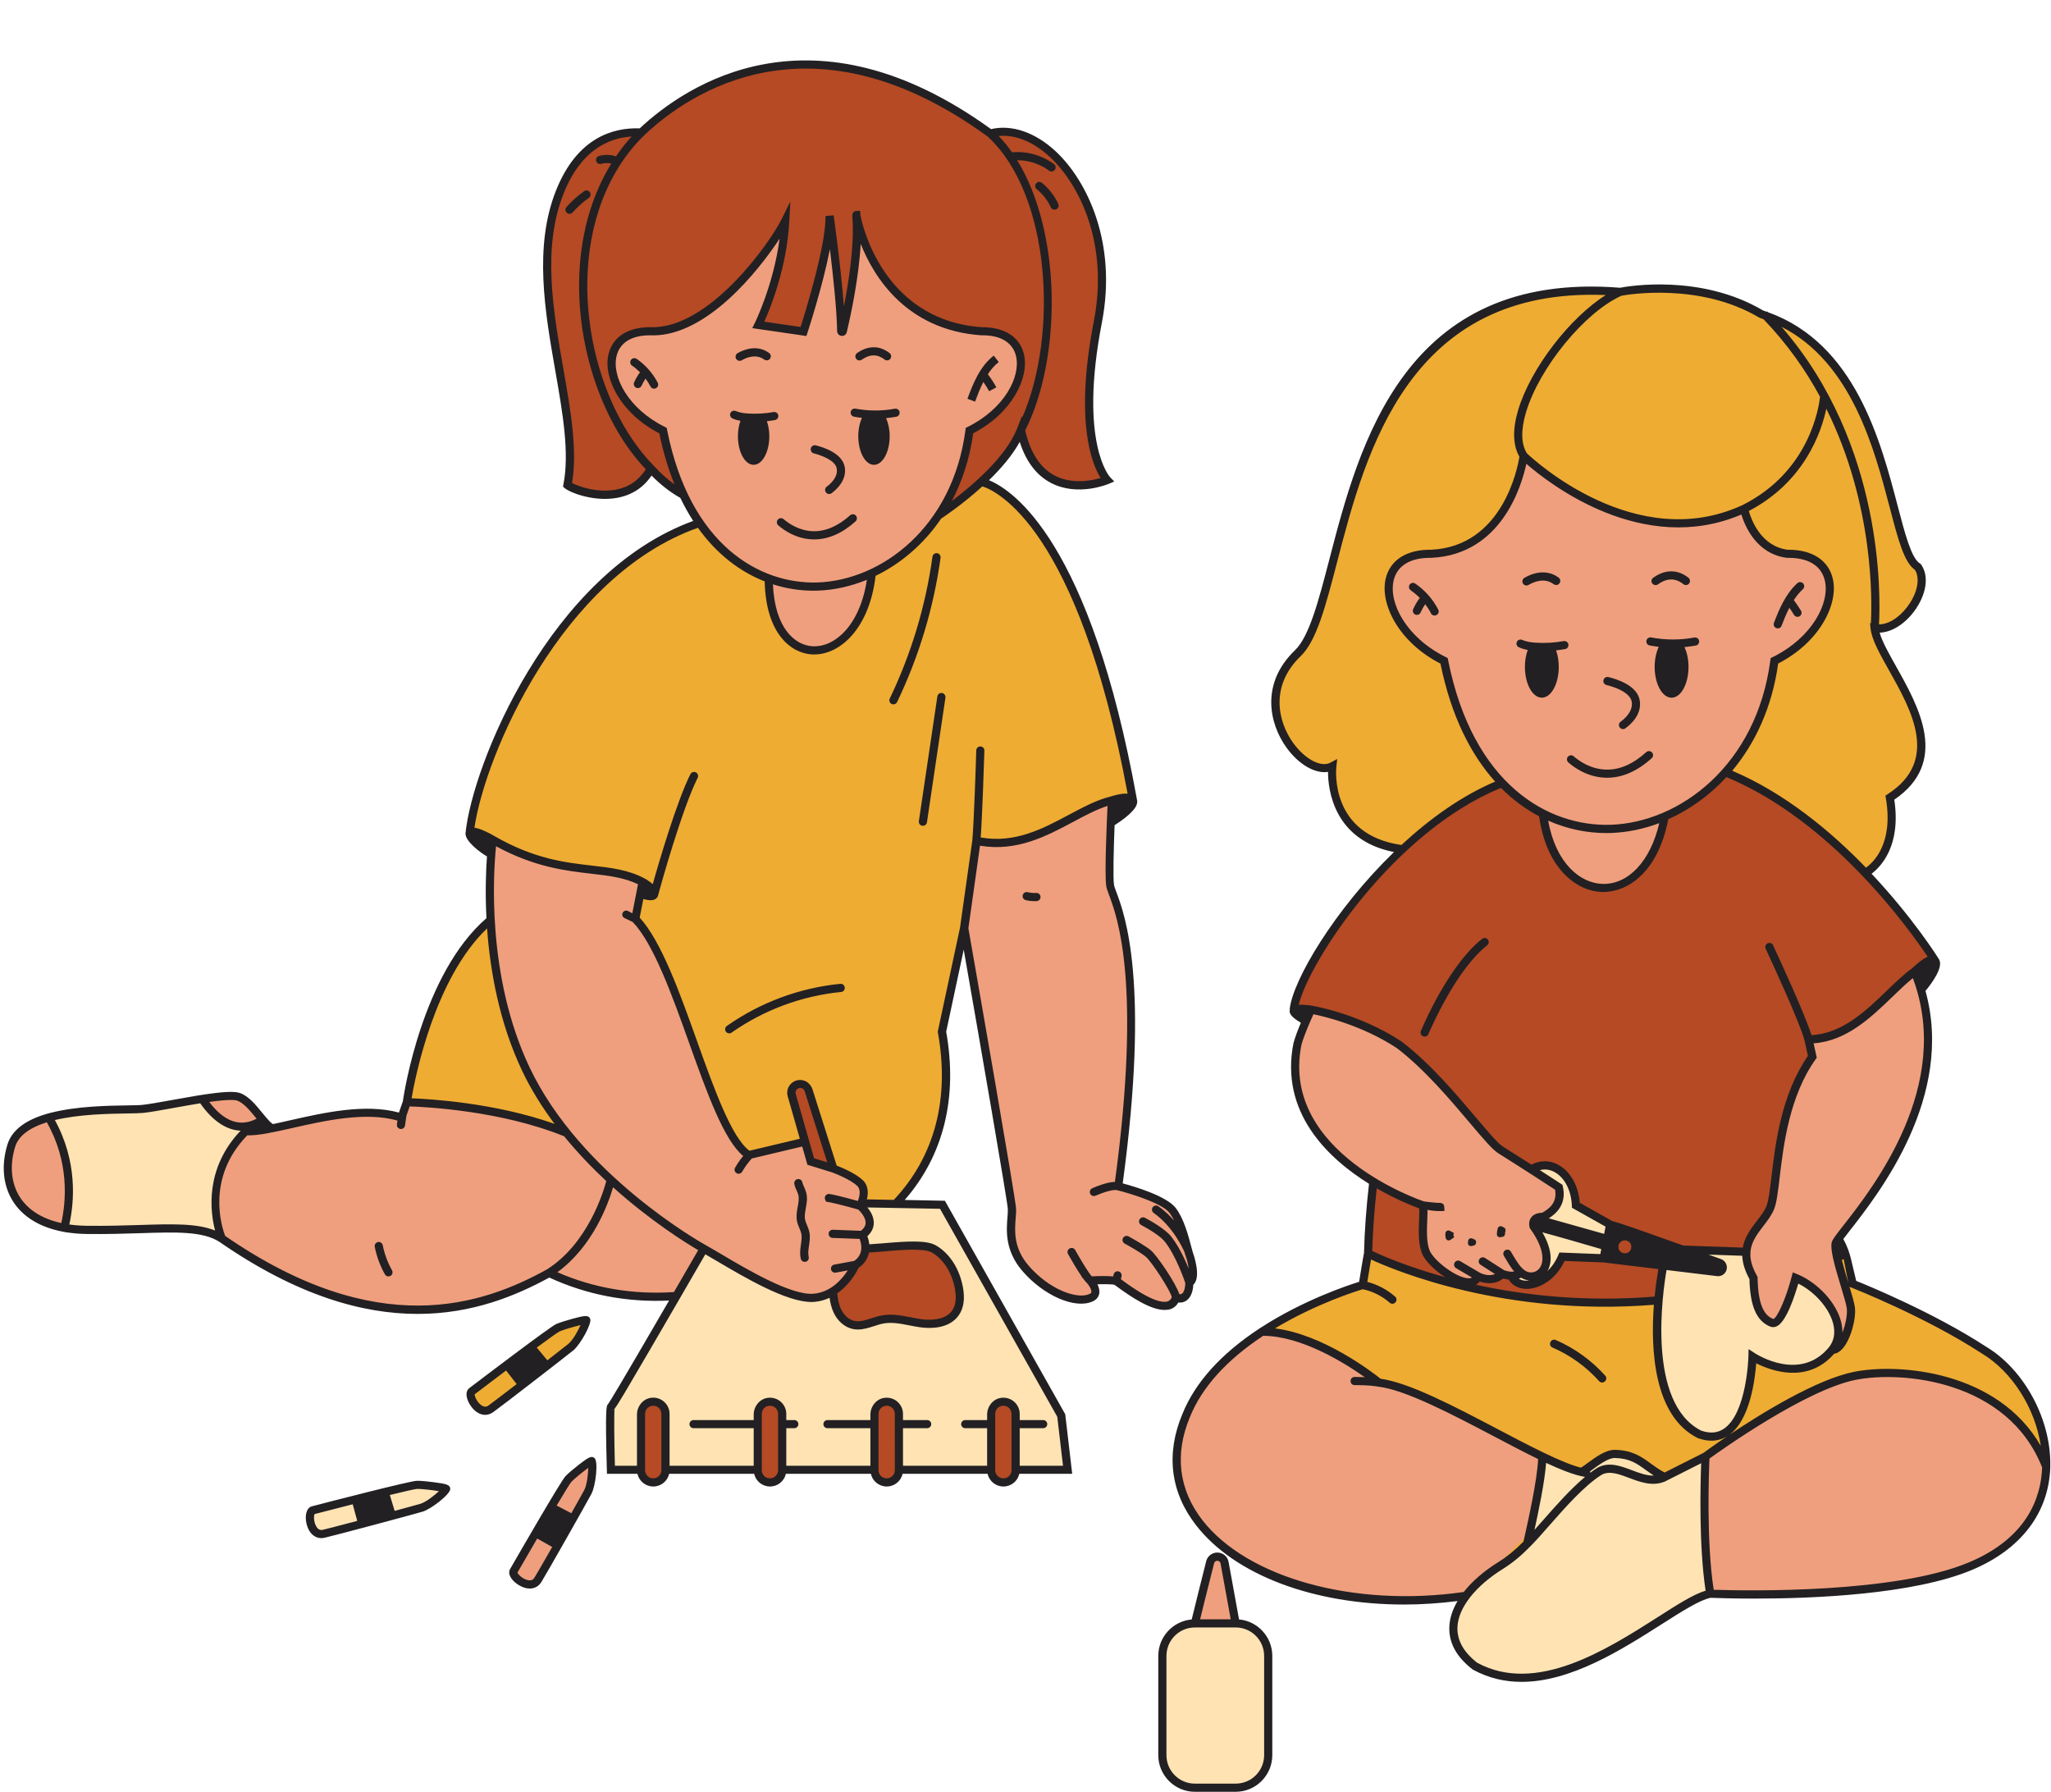
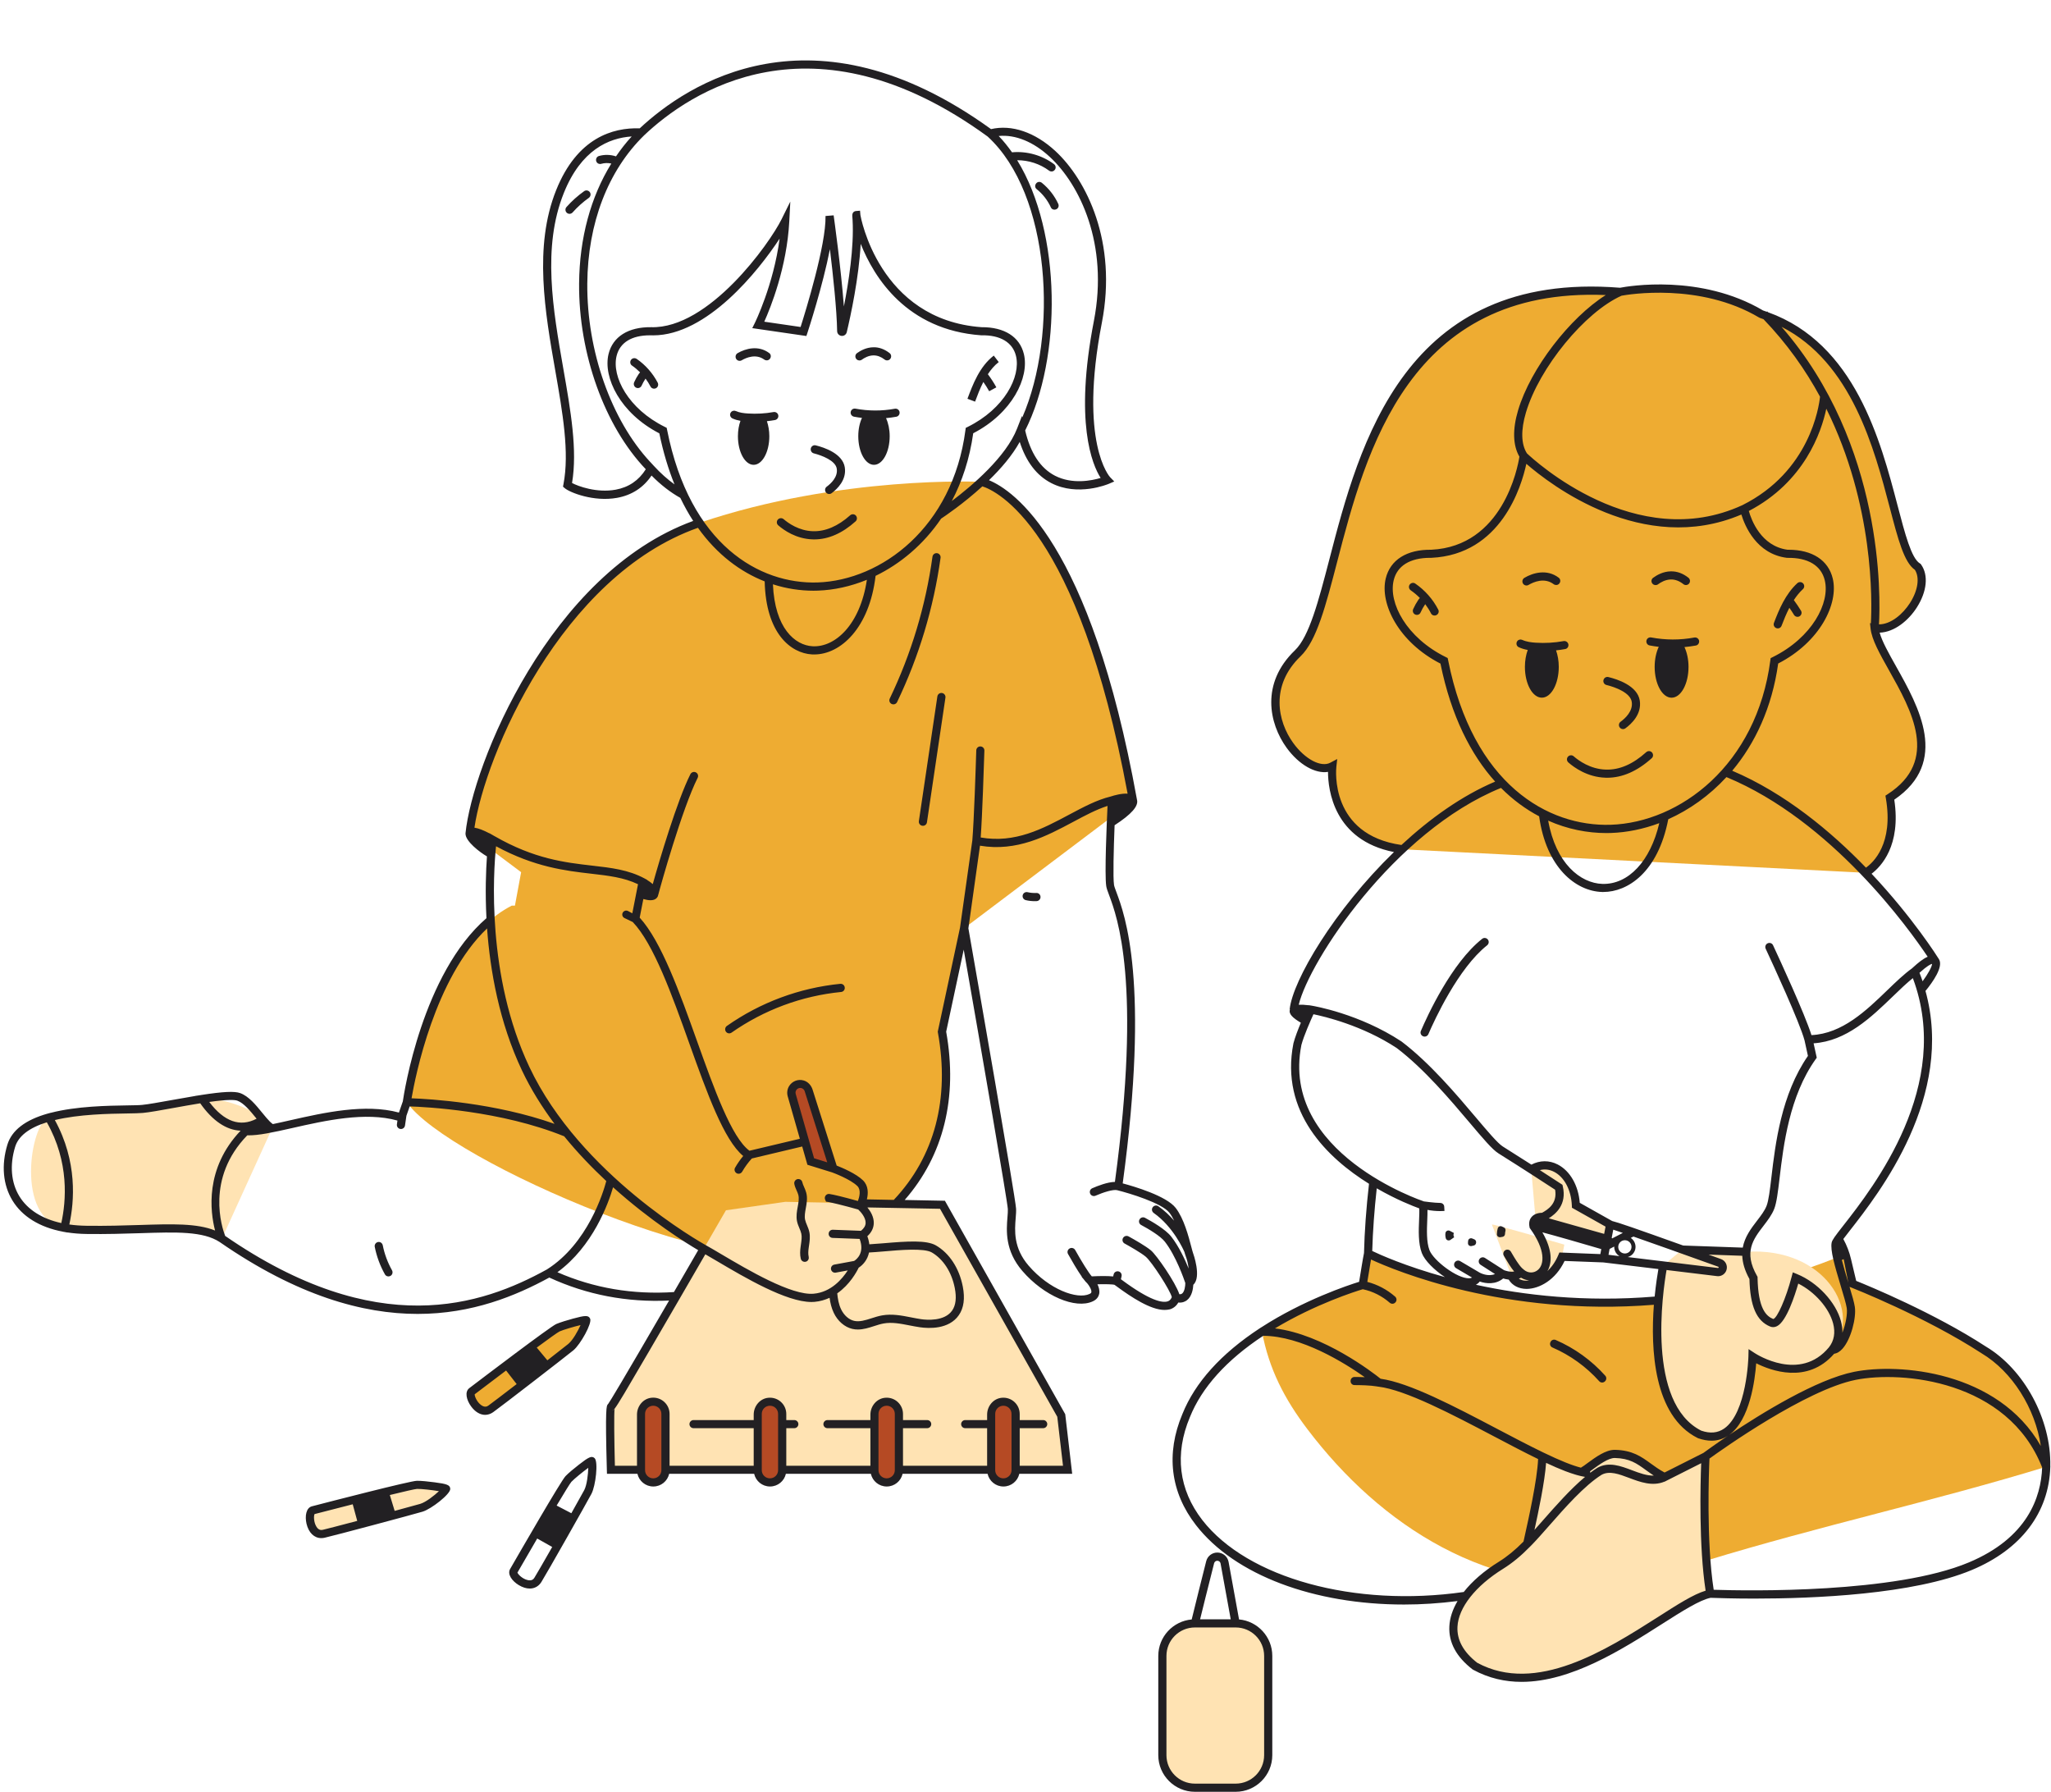
<svg xmlns="http://www.w3.org/2000/svg" height="437.0" preserveAspectRatio="xMidYMid meet" version="1.0" viewBox="-0.9 -14.7 500.3 437.0" width="500.3" zoomAndPan="magnify">
  <g id="change1_1">
    <path d="M341.19,192.44c-19.12-2.49-17.1-20.27-17.1-20.27c-6.74,3.62-22.03-14.49-8.42-27.55 s7.36-93.93,78.68-88.15c0,0,18.79-3.85,34.41,5.45c31.95,10.15,30.56,57.03,38.15,61.63c3.63,5.12-3.88,16.16-10.53,14.94 c0.92,8.76,22.52,29.2,3.72,41.35c2.4,14.05-5.96,18.33-5.96,18.33" fill="#EEAC32" />
  </g>
  <g id="change2_1">
-     <path d="M332.82,291.03c0.14-5.75,0.6-11.58,1.26-17.31c0,0-1.23-32.24-19.39-42.16 c1.02-9.84,23.31-44.45,50.8-55.26c27.48-10.81,53.12-2.77,54.53-2.63c30.4,12.23,51.2,46.05,51.2,46.05l-34.35,48.14l12.7,23.17 C449.57,291.03,379.34,355.95,332.82,291.03z" fill="#B54A24" />
-   </g>
+     </g>
  <g id="change1_2">
    <path d="M126.22,198.02l-12.57-9.41c1.84-18.41,21.72-64.18,56.09-75.8s68.71-9.99,68.71-9.99 s23.75,3.84,37.06,77.79l-41.23,31.09l-5.39,25.2c4.64,25.56-7.23,43.83-27.65,53.49c-20.42,9.66-93.38-22.12-102.9-36.27 c0,0,5.3-37.52,25.6-47.94h0.77 M498.24,343.04c0.34-11.6-6.65-23.39-15.27-28.52c-13.94-9.08-31.95-16.12-31.95-16.12l-1.45-7.36 c-64.85,27-116.75,0-116.75,0c-0.16,0.58-1.3,7.66-1.3,7.66s-12.67,3.59-24.58,11.4c1.7,9.12,5.51,16.45,11.12,23.83 c8.87,11.68,19.89,21.88,32.85,28.75c12.96,6.87,27.91,10.3,42.48,8.56c7.49-0.89,14.74-3.11,21.96-5.32 C443.06,357.45,470.53,351.51,498.24,343.04z M114.18,324.63c-1.25,0.93,1.74,6.32,4.63,4.28c1.92-1.36,17.61-13.47,19.53-15.05 c1.92-1.58,3.97-6.2,3.81-6.54s-5.48,1.15-6.95,1.8S114.18,324.63,114.18,324.63z" fill="#EEAC32" />
  </g>
  <g id="change3_1">
    <path d="M20.22,285.26c-2.04-0.03-3.91-0.21-5.61-0.53c-11.88-2.23-8.08-25.62-3.62-26.89 c8.36-2.37,19.7-1.79,22.86-2.09c2.79-0.27,9.09-1.59,14.55-2.44c4.01-0.62,12.73,2.59,14.34,4.53c0.98,1.2,1.9,2.24,2.75,2.64 l-12.25,26.9C47.1,283.38,36.55,285.48,20.22,285.26z M404.81,293.95c0,0-6.83,33.36,8.88,41.19c12.36,4.31,12.89-18.99,12.89-18.99 s11.68,7.71,19.41-1.61c7.73-9.32-1.95-25.18-20.9-23.93l-15.6-0.55" fill="#FFE3B3" />
  </g>
  <g id="change4_1">
-     <path d="M466.14,222.27c0.36-0.27,4.08-4.05,5.08-2.55c0.99,1.5-3.17,6.57-3.17,6.57L466.14,222.27z M419.28,294.75 c-0.17,0.53-0.69,0.87-1.24,0.8l-27.76-3.36l0.56-2.94l1.28-0.68l-0.94-1.08c0,0,0.63-3.31,0.67-3.54 c0.04-0.21,21.7,7.56,26.73,9.37C419.16,293.53,419.47,294.16,419.28,294.75z M397.05,289.12c-0.15-0.88-0.99-1.47-1.87-1.32 c-0.88,0.15-1.47,0.99-1.32,1.87c0.15,0.88,0.99,1.47,1.87,1.32C396.62,290.84,397.21,290,397.05,289.12z" fill="#222023" />
-   </g>
+     </g>
  <g id="change5_1">
-     <path d="M356.69,374.51c-42.65,6.3-80.4-15.09-68.26-43.96c3.48-8.67,10.84-15.44,18.5-20.46c0,0,0,0,0,0 c13.2-0.14,28.52,12.42,28.52,12.42c13.17,1.6,42.57,22,51.53,22.1 M133.04,295.77c30.06,14.17,58.33-2.07,58.33-2.07 s-27.94-17.25-46.31-28.26c-18.38-11.01-46.73-11.31-46.73-11.31l-1.29,3.72c-12.74-4.08-30.81,3.9-38,3.34 c-11.97,11.94-5.81,26.19-5.81,26.19C88.37,311.74,113.45,306.59,133.04,295.77z" fill="#EF9F7D" />
-   </g>
+     </g>
  <g id="change3_2">
-     <path d="M372.62,270.51c4.79-3.05,10.56,1.22,10.88,8.75l8.34,4.69l-0.67,3.54l-17.51-4.92 M367.74,296.44 c1.82,4.08,9.41,2.47,12.39-4.64l10.16,0.39l0.56-2.94c0,0-17.96-5.29-17.66-4.88 M415.13,340.52l-9.99,5.04 c-4.81-2.41-6.17-5.51-12.1-5.65c-2.81-0.06-6.6,3.74-8.19,4.41c-2.48-0.58-5.77-1.97-9.53-3.77c-0.06,6.24-3.66,20.87-3.66,21.22 c-1.97,2.03-4.11,3.86-6.42,5.3c-10.46,6.49-16.63,16.69-6.33,24.61c21.07,11.51,47.8-15.91,57.37-17.66 C414.06,360.84,415.13,340.52,415.13,340.52z M176.18,280.48c0,0-27.65,47.98-28.07,47.98c-0.43,0,0,15.31,0,15.31h111.4 l-1.55-13.23l-28.97-51.39l-38.32-0.73 M75.46,353.64c-1.51,0.37-0.83,6.5,2.61,5.73c2.3-0.51,21.44-5.62,23.83-6.34 s6.05-4.18,6.04-4.56c-0.01-0.38-5.5-1.05-7.11-1.02C99.22,347.48,75.46,353.64,75.46,353.64z M300.47,381.23h-9.86 c-4.41,0-7.98,3.57-7.98,7.98v24.12c0,4.41,3.57,7.98,7.98,7.98h9.86c4.41,0,7.98-3.57,7.98-7.98v-24.12 C308.45,384.8,304.88,381.23,300.47,381.23z" fill="#FFE3B3" />
+     <path d="M372.62,270.51c4.79-3.05,10.56,1.22,10.88,8.75l8.34,4.69l-0.67,3.54l-17.51-4.92 M367.74,296.44 c1.82,4.08,9.41,2.47,12.39-4.64l0.56-2.94c0,0-17.96-5.29-17.66-4.88 M415.13,340.52l-9.99,5.04 c-4.81-2.41-6.17-5.51-12.1-5.65c-2.81-0.06-6.6,3.74-8.19,4.41c-2.48-0.58-5.77-1.97-9.53-3.77c-0.06,6.24-3.66,20.87-3.66,21.22 c-1.97,2.03-4.11,3.86-6.42,5.3c-10.46,6.49-16.63,16.69-6.33,24.61c21.07,11.51,47.8-15.91,57.37-17.66 C414.06,360.84,415.13,340.52,415.13,340.52z M176.18,280.48c0,0-27.65,47.98-28.07,47.98c-0.43,0,0,15.31,0,15.31h111.4 l-1.55-13.23l-28.97-51.39l-38.32-0.73 M75.46,353.64c-1.51,0.37-0.83,6.5,2.61,5.73c2.3-0.51,21.44-5.62,23.83-6.34 s6.05-4.18,6.04-4.56c-0.01-0.38-5.5-1.05-7.11-1.02C99.22,347.48,75.46,353.64,75.46,353.64z M300.47,381.23h-9.86 c-4.41,0-7.98,3.57-7.98,7.98v24.12c0,4.41,3.57,7.98,7.98,7.98h9.86c4.41,0,7.98-3.57,7.98-7.98v-24.12 C308.45,384.8,304.88,381.23,300.47,381.23z" fill="#FFE3B3" />
  </g>
  <g id="change2_2">
-     <path d="M165.85,106.01c-3.08-1.67-5.74-3.97-7.97-6.38c-5.67,10.21-18.73,5.32-20.34,3.95 c3.67-18.97-11.15-48.31-1.84-71.56c4.78-11.92,12.81-14.8,19.84-14.44c14.27-13.51,44.61-29.24,85.11,0.26 c13.8-3.79,31.66,18.15,26.27,45.92c-5.91,30.45,2.28,38.6,2.28,38.6s-16.79,7.15-21.07-12.18c-4.09,10.47-20.12,20.87-20.12,20.87 M202.27,299.91c0.11,1.76,0.34,3.56,1.1,5.15s2.14,2.97,3.86,3.37c2.41,0.55,4.79-0.89,7.23-1.33c3.06-0.55,6.16,0.49,9.24,0.93 s6.72,0.02,8.49-2.54c1.22-1.77,1.21-4.12,0.8-6.24c-0.74-3.76-2.76-7.42-6.08-9.35c-3.09-1.8-13.12-0.06-16.7-0.1" fill="#B54A24" />
-   </g>
+     </g>
  <g id="change5_2">
-     <path d="M415.13,340.52c0,0,23.07-16.99,36.45-19.65c11.64-2.32,38.08-0.03,46.67,22.17 c-0.28,9.45-5.42,18.77-18.52,24.26c-18.96,7.94-56.43,6.97-63.45,6.71C416.27,374,413.82,356.71,415.13,340.52z M57.34,252.81 c-1.37-0.5-4.93-0.13-8.94,0.5c3.19,4.77,8.3,9.37,14.81,5.1C61.48,256.39,59.54,253.61,57.34,252.81z M1.85,264.73 c-2.72,8.91,0.93,17.85,12.95,20.03c1.52-6.08,2.41-16.48-3.81-26.92C6.53,259.11,2.92,261.2,1.85,264.73z M435.06,120.37 c-8.53-1.1-10.53-10.96-10.53-10.96c-27.72,12.77-53.76-12.92-53.76-12.92s-2.8,22.93-22.55,23.88 c-15.6-0.25-12.85,18.22,3.14,26.11c3.93,19.75,13.21,31.77,24.15,37.33c2.89,23.08,25.25,24.78,29.66,0.71 c13.24-5.63,24.28-19.02,26.77-38.03C447.91,138.6,450.66,120.12,435.06,120.37z M235.58,90.32c14.84-7.31,17.39-24.45,2.91-24.22 c-25.75-1.86-30.48-27.91-30.51-28.26c-0.03-0.36,0.06,0.72,0.08,1.09c0.54,9.53-2.32,22.63-3.4,27.16 c-0.05,0.23-0.39,0.19-0.39-0.04c-0.14-9.09-2.8-28.09-2.8-28.09c0.19,8.19-6.38,28.2-6.38,28.2l-11.02-1.6 c0,0,5.86-11.74,6.57-25.32c-2.9,5.86-17.92,27.34-32.73,26.87c-14.48-0.23-11.93,16.91,2.91,24.22 c4.05,20.34,14.21,31.85,25.81,36.12c0.17,24.45,22.66,22.53,25.16-1.29h0C223.6,119.68,233.34,107.46,235.58,90.32z M375.5,282.1 c-0.14,0.08-0.26,0.15-0.32,0.2L375.5,282.1z M365.15,265.76c-3.5-2.2-13.61-17.2-24.74-25.63c-10.23-6.73-21.49-8.57-21.49-8.57 s-2.5,5.28-3.32,8.36c-5.48,27.65,30.53,39.34,30.53,39.34c0.63,1.42-0.66,7.67,0.74,11.31c1.4,3.64,11.23,10.53,12.73,6 c0,0,3.6,1.95,5.93-0.61c0,0,2.8,1.23,4.65-0.24c3.39,2.95,10.21-1.35,3.01-11.35c-0.54-2.5,2.34-2.28,2.34-2.28l-0.01,0.01 c1.22-0.69,4.92-2.54,3.84-7.23C379.34,274.87,372.33,270.27,365.15,265.76z M285.12,280.48c-2.47-3.19-13.24-5.84-13.24-5.84 c7.9-57.46-1.5-70.06-2-73.38c-0.49-3.32,0.4-20.72,0.4-20.72c-9.48,2.29-19.16,12.8-33.01,9.85c0,0-3,21.32-3,21.32 c0,0,11.5,65.6,11.65,68.42c0.15,2.82-1.78,8.62,3.31,14.52c5.09,5.9,12.4,8.84,16.02,7.14c2.45-1.11-0.25-4.17-0.25-4.17 s5.61-0.31,6.48,0.21c0.87,0.52,12.47,10.01,14.48,3.99c3.44,1.07,3.26-3.75,3.26-3.75c1.74-0.7,0.47-5.64,0-6.81 C288.75,290.09,287.59,283.66,285.12,280.48z M137.75,346.03c-1.11,1.17-13.36,22.44-13.36,22.44c-0.8,1.34,4.05,5.15,5.92,2.15 c1.25-2,11.01-19.24,12.17-21.44s1.26-7.25,0.98-7.51S138.86,344.86,137.75,346.03z M446.87,288.58 c0.51-2.77,32.64-33.55,19.27-66.31c-6.76,4.83-14.4,16.53-25.88,16.53l0.93,4.25c-9.29,13-8.35,31.9-10.23,36.71 c-1.88,4.81-9.21,8.31-4.14,17.21c0.13,6.89,1.76,9.85,4.44,10.94c2.67,1.1,5.83-10.94,5.83-10.94c6.89,2.81,13.5,11.74,8.9,17.57 c2.81,0.12,5.02-7.3,4.57-10.35S446.36,291.34,446.87,288.58z M296.04,364.96c-0.82,0-1.54,0.55-1.74,1.35 c-0.95,3.77-3.57,14.19-3.71,14.92h9.91l-2.69-14.8C297.65,365.58,296.91,364.96,296.04,364.96z M208.95,279.41 c0,0,1.93-3.64,0-5.54c-1.93-1.9-6.53-3.56-6.53-3.56l-7.22-6.49l-13.44,3.19c-9.37-5.84-16.9-46.53-27.67-57.61l1.76-8.99 c-9.19-4.88-19.77-0.66-36.57-10.3c0,0-4.28,29.77,8.06,55.87c12.34,26.1,41.59,42.86,43.58,43.97 c5.69,3.15,19.82,12.49,26.76,11.88s10.11-8.03,10.11-8.03s4.04-2.12,1.68-7.28C213.76,283.4,208.95,279.41,208.95,279.41z" fill="#EF9F7D" />
-   </g>
+     </g>
  <g id="change2_3">
    <path d="M158.44,346.85L158.44,346.85c-1.65,0-2.98-1.34-2.98-2.98v-13.74c0-1.65,1.34-2.98,2.98-2.98l0,0 c1.65,0,2.98,1.34,2.98,2.98v13.74C161.42,345.52,160.09,346.85,158.44,346.85z M189.89,343.87v-13.74c0-1.65-1.34-2.98-2.98-2.98 l0,0c-1.65,0-2.98,1.34-2.98,2.98v13.74c0,1.65,1.34,2.98,2.98,2.98l0,0C188.56,346.85,189.89,345.52,189.89,343.87z M218.36,343.87 v-13.74c0-1.65-1.34-2.98-2.98-2.98h0c-1.65,0-2.98,1.34-2.98,2.98v13.74c0,1.65,1.34,2.98,2.98,2.98h0 C217.03,346.85,218.36,345.52,218.36,343.87z M246.83,343.87v-13.74c0-1.65-1.34-2.98-2.98-2.98h0c-1.65,0-2.98,1.34-2.98,2.98 v13.74c0,1.65,1.34,2.98,2.98,2.98h0C245.5,346.85,246.83,345.52,246.83,343.87z M196.34,251.16c-0.33-1.04-1.39-1.66-2.45-1.45l0,0 c-1.23,0.24-1.99,1.48-1.64,2.69l4.63,16.2l5.55,1.72L196.34,251.16z" fill="#B54A24" />
  </g>
  <g id="change4_2">
    <path d="M177.38,85.87c0.28-0.39,0.79-0.51,1.23-0.31c0.92,0.41,1.98,0.53,2.95,0.59c2.08,0.13,4.17,0.02,6.22-0.35 c0.53-0.09,1.05,0.23,1.16,0.76l0,0c0.12,0.56-0.25,1.09-0.81,1.19c-0.65,0.11-1.3,0.21-1.96,0.28c0.36,1.07,0.59,2.31,0.59,3.66 c0,3.85-1.71,6.98-3.83,6.98c-2.11,0-3.83-3.12-3.83-6.98c0-1.39,0.23-2.67,0.62-3.75c-0.64-0.11-1.29-0.29-1.92-0.57 C177.21,87.11,177,86.39,177.38,85.87z M143,32.2c-0.31-0.47-0.94-0.6-1.4-0.28c-1.59,1.13-3.04,2.43-4.33,3.89 c-0.37,0.42-0.3,1.07,0.13,1.42l0,0c0.42,0.34,1.02,0.28,1.38-0.12c1.18-1.33,2.5-2.52,3.95-3.55 C143.16,33.24,143.29,32.65,143,32.2z M207.42,86.93c0.64,0.12,1.29,0.22,1.94,0.29c-0.56,1.21-0.9,2.77-0.9,4.47 c0,3.85,1.71,6.98,3.83,6.98c2.11,0,3.83-3.12,3.83-6.98c0-1.68-0.34-3.21-0.89-4.41c0.84-0.08,1.68-0.19,2.51-0.34 c0.55-0.1,0.9-0.65,0.78-1.2l0,0c-0.12-0.53-0.63-0.85-1.16-0.75c-3.15,0.58-6.43,0.57-9.58-0.02c-0.53-0.1-1.04,0.22-1.16,0.75l0,0 C206.49,86.28,206.86,86.82,207.42,86.93z M188.92,111.94c-0.44,0.4-0.44,1.1,0.02,1.49c1.36,1.18,4.35,3.3,8.38,3.42 c0.13,0,0.25,0.01,0.38,0.01c3.46,0,6.85-1.48,10.11-4.41c0.41-0.37,0.42-1.03,0.04-1.43c-0.38-0.39-0.99-0.39-1.39-0.03 c-2.97,2.66-6.05,3.96-9.05,3.87c-3.43-0.1-6.03-1.97-7.17-2.95C189.85,111.59,189.29,111.61,188.92,111.94L188.92,111.94z M178.74,72.93c0.31,0.39,0.86,0.49,1.29,0.24c1.15-0.67,3.47-1.63,5.48-0.18c0.4,0.29,0.94,0.27,1.29-0.07l0.01-0.01 c0.43-0.41,0.42-1.13-0.06-1.49c-2.66-1.99-5.8-1.11-7.74,0.02C178.5,71.75,178.37,72.45,178.74,72.93L178.74,72.93z M154.42,72.84 c-0.48-0.33-1.14-0.21-1.44,0.3l0,0c-0.26,0.44-0.15,1.02,0.27,1.31c0.71,0.49,1.37,1.05,1.98,1.66c-0.11,0.12-0.22,0.25-0.32,0.4 c-0.43,0.64-0.81,1.31-1.12,2.02c-0.24,0.53,0.02,1.16,0.57,1.36h0c0.48,0.18,1.02-0.05,1.24-0.51c0.27-0.61,0.6-1.19,0.97-1.74 c0.45,0.61,0.86,1.26,1.21,1.93c0.24,0.46,0.79,0.64,1.27,0.44l0,0c0.54-0.23,0.75-0.87,0.48-1.39 C158.31,76.31,156.55,74.31,154.42,72.84z M253.23,29.88c-0.44-0.35-1.09-0.27-1.41,0.2l-0.04,0.06c-0.28,0.4-0.21,0.96,0.17,1.27 c1.5,1.19,2.71,2.75,3.5,4.49c0.2,0.45,0.73,0.64,1.19,0.48l0.07-0.02c0.53-0.2,0.77-0.8,0.54-1.32 C256.33,33.04,254.94,31.26,253.23,29.88z M197.6,95.87c1.96,0.5,5.3,1.75,5.61,3.73c0.32,2.03-1.42,3.64-2.45,4.4 c-0.4,0.29-0.51,0.84-0.27,1.27l0,0c0.29,0.53,0.98,0.68,1.46,0.32c1.37-1.02,3.7-3.23,3.22-6.31c-0.53-3.35-4.98-4.84-7.09-5.36 c-0.56-0.14-1.11,0.23-1.21,0.8l0,0.01C196.79,95.25,197.1,95.74,197.6,95.87z M238.97,78.46c0.51,0.73,0.99,1.48,1.42,2.26 l1.75-0.95c-0.61-1.12-1.31-2.18-2.07-3.2c0.74-1.12,1.6-2.15,2.65-2.96l-1.21-1.58c-3.48,2.68-5.11,7.04-6.42,10.53l1.86,0.7 C237.51,81.75,238.15,80.06,238.97,78.46z M108.93,348.44c0.04,1.27-4.62,4.91-6.75,5.55c-2.23,0.67-21.53,5.83-23.9,6.36 c-0.27,0.06-0.54,0.09-0.8,0.09c-1.72,0-3.09-1.3-3.61-3.5c-0.43-1.85-0.11-3.9,1.33-4.26c4-1.04,23.95-6.2,25.6-6.22 c0.97-0.02,2.9,0.18,4.3,0.37C108.09,347.22,108.9,347.47,108.93,348.44z M86.24,356.24c-0.31-1.11-0.81-2.93-1.1-4.05 c-3.27,0.83-6.55,1.67-9.31,2.39c-0.22,0.42-0.23,1.97,0.46,3.08c0.54,0.87,1.16,0.85,1.58,0.75 C78.77,358.2,82.23,357.3,86.24,356.24z M106.17,348.99c-1.61-0.27-4.29-0.58-5.33-0.55c-0.49,0.02-3.11,0.62-6.65,1.49l1.18,3.87 c3.08-0.83,5.52-1.5,6.23-1.71C103,351.67,105.02,350.07,106.17,348.99z M138.97,314.63c-1.8,1.48-17.61,13.7-19.58,15.1 c-0.61,0.43-1.27,0.64-1.94,0.65c-1.22,0-2.46-0.72-3.45-2.09c-1.11-1.53-1.61-3.55-0.41-4.44c3.29-2.5,19.7-14.97,21.2-15.63 c0.88-0.38,2.75-0.96,4.11-1.32c2.9-0.78,3.74-0.87,4.15,0.02C143.57,308.05,140.68,313.21,138.97,314.63z M125.13,322.87 c-0.72-0.91-1.88-2.39-2.58-3.31c-2.69,2.03-5.4,4.07-7.66,5.8c-0.04,0.47,0.54,1.91,1.61,2.66c0.84,0.59,1.4,0.33,1.74,0.09 C119,327.56,121.84,325.4,125.13,322.87z M140.72,308.48c-1.59,0.37-4.17,1.13-5.13,1.55c-0.44,0.21-2.63,1.78-5.56,3.94l2.59,3.11 c2.51-1.95,4.51-3.52,5.09-3.99C138.85,312.15,140.08,309.91,140.72,308.48z M208.06,72.94c0.35,0.33,0.88,0.37,1.26,0.09 c0.62-0.45,1.64-1.03,2.83-1.05c0.02,0,0.04,0,0.05,0c0.92,0,1.82,0.34,2.68,1.01c0.39,0.31,0.96,0.27,1.31-0.08 c0.42-0.42,0.38-1.13-0.09-1.49c-1.25-0.97-2.61-1.47-3.98-1.42c-1.7,0.03-3.1,0.8-3.96,1.42C207.66,71.77,207.6,72.51,208.06,72.94 L208.06,72.94z M144.14,340.94c0.93,0.85,0.27,6.74-0.77,8.7c-1.09,2.07-10.93,19.46-12.21,21.5c-0.66,1.06-1.67,1.6-2.84,1.6 c-0.84,0-1.75-0.28-2.68-0.84c-1.62-0.98-2.86-2.65-2.1-3.94c2.06-3.58,12.36-21.43,13.5-22.63c0.66-0.7,2.16-1.95,3.28-2.81 C142.68,340.69,143.42,340.28,144.14,340.94z M133.8,362.6c-1.01-0.56-2.66-1.48-3.66-2.06c-1.7,2.91-3.4,5.84-4.82,8.31 c0.15,0.45,1.24,1.55,2.51,1.83c1,0.23,1.42-0.23,1.64-0.6C129.96,369.3,131.74,366.21,133.8,362.6z M142.6,343.3 c-1.32,0.96-3.4,2.65-4.12,3.41c-0.33,0.37-1.73,2.66-3.6,5.79l3.59,1.87c1.56-2.77,2.8-4.99,3.15-5.65 C142.28,347.44,142.55,344.87,142.6,343.3z M92.47,289.03c-0.11-0.53-0.59-0.89-1.12-0.81c-0.55,0.08-0.94,0.61-0.84,1.16 c0.46,2.35,1.31,4.65,2.49,6.74c0.27,0.49,0.91,0.63,1.39,0.34l0,0c0.46-0.29,0.59-0.88,0.33-1.35 C93.66,293.22,92.89,291.15,92.47,289.03z M413.55,141.54c-0.12-0.53-0.63-0.85-1.16-0.75c-3.46,0.65-7.05,0.64-10.51-0.02 c-0.53-0.1-1.04,0.22-1.16,0.75l0,0.01c-0.12,0.54,0.22,1.09,0.77,1.19c0.74,0.14,1.48,0.25,2.23,0.34c-0.62,1.32-1,3.02-1,4.89 c0,4.15,1.85,7.52,4.13,7.52c2.28,0,4.13-3.37,4.13-7.52c0-1.85-0.38-3.52-0.99-4.83c0.94-0.09,1.88-0.21,2.8-0.38 C413.32,142.64,413.67,142.09,413.55,141.54L413.55,141.54z M346.24,238.05L346.24,238.05c0.5,0.2,1.07-0.03,1.28-0.52 c1.49-3.45,7.27-16.07,14.33-21.67c0.42-0.33,0.52-0.93,0.21-1.37c-0.32-0.46-0.97-0.57-1.41-0.22 c-7.52,5.95-13.41,18.86-14.96,22.48C345.47,237.25,345.72,237.84,346.24,238.05z M402.04,168.79c-0.38-0.39-0.99-0.39-1.39-0.03 c-3.23,2.92-6.53,4.36-9.86,4.24c-3.77-0.11-6.62-2.19-7.83-3.25c-0.38-0.33-0.94-0.31-1.31,0.02c-0.44,0.4-0.43,1.1,0.02,1.49 c1.43,1.25,4.66,3.58,9.04,3.72c0.14,0,0.27,0.01,0.41,0.01c3.72,0,7.38-1.61,10.9-4.78C402.42,169.85,402.43,169.19,402.04,168.79 L402.04,168.79z M381.67,142.43L381.67,142.43c-0.12-0.53-0.63-0.86-1.16-0.77c-2.24,0.41-4.53,0.54-6.8,0.39 c-1.07-0.07-2.26-0.21-3.28-0.68c-0.44-0.2-0.95-0.08-1.23,0.31l0,0c-0.35,0.49-0.2,1.2,0.35,1.46c0.72,0.34,1.48,0.55,2.21,0.68 c-0.43,1.19-0.69,2.59-0.69,4.12c0,4.15,1.85,7.52,4.13,7.52c2.28,0,4.13-3.37,4.13-7.52c0-1.48-0.25-2.85-0.66-4.02 c0.75-0.08,1.49-0.18,2.23-0.32C381.44,143.52,381.78,142.97,381.67,142.43z M365.08,287.05l0.54-0.09c0.34-0.06,0.59-0.35,0.6-0.7 c0.01-0.25,0.04-0.5,0.11-0.74c0.09-0.34-0.06-0.69-0.37-0.84l-0.49-0.24c-0.4-0.2-0.89,0-1.02,0.43c-0.14,0.47-0.22,0.97-0.22,1.47 C364.23,286.79,364.64,287.12,365.08,287.05z M358.08,289.2l0.54-0.13c0.32-0.08,0.53-0.37,0.55-0.71c0,0,0-0.01,0-0.01 c0.03-0.33-0.13-0.65-0.44-0.78l-0.51-0.21c-0.42-0.17-0.92,0.07-0.99,0.52c-0.04,0.22-0.05,0.43-0.05,0.65 C357.18,288.99,357.64,289.31,358.08,289.2z M499.24,342.86l-0.01,0.2c-0.33,11.19-7.12,20.12-19.13,25.15 c-14.29,5.98-38.52,6.98-53.04,6.98c-4.96,0-8.78-0.12-10.69-0.19c-2.63,0.52-6.93,3.25-11.89,6.41 c-9.72,6.19-22.13,14.09-34.22,14.09c-4.01,0-7.99-0.87-11.83-2.96l-0.13-0.08c-3.95-3.04-5.86-6.57-5.66-10.5 c0.1-2.04,0.79-4.12,2-6.17c-4.41,0.56-8.78,0.85-13.05,0.85c-21.9,0-41.27-7.13-50.76-19.37c-6.24-8.04-7.38-17.41-3.31-27.09 c3.08-7.68,9.43-14.72,18.87-20.91l0.34-0.22l0.01,0c10.32-6.68,21.23-10.3,23.89-11.12c0.29-1.81,0.98-6.07,1.19-7.02 c0.13-5.33,0.55-11.01,1.22-16.89c-10.03-6.24-21.78-17.38-18.43-34.28c0.39-1.47,1.12-3.36,1.81-5c-1.95-1.16-3.05-2.14-2.66-3.26 l-0.07-0.01c0.73-7.08,10.94-24.3,25.44-38.36c-14.7-2.89-16.08-15.23-16.09-19.55c-3.1,0.5-7.09-1.75-10.09-5.87 c-4.31-5.94-6.37-15.73,2.02-23.78c3.5-3.36,5.77-12.08,8.4-22.18c7.29-28.06,18.3-70.45,70.91-66.25 c1.9-0.37,19.67-3.45,34.88,5.54c0.31,0.1,0.6,0.21,0.91,0.32l0.1-0.1c0.07,0.07,0.13,0.14,0.2,0.21 c21.23,7.62,27.46,31.35,31.61,47.17c1.81,6.89,3.36,12.84,5.44,14.1l0.18,0.11l0.12,0.17c1.82,2.57,1.43,6.57-1.04,10.44 c-2,3.15-5.46,6.05-9.08,6.16c0.61,2.18,2.21,5.02,4.01,8.23c5.53,9.85,13.08,23.3-0.44,32.51c1.7,11.24-3.27,16.35-5.54,18.06 c10.11,10.76,16.15,20.37,16.41,20.8c0,0,0,0,0,0c0,0,0,0,0,0c0,0.01,0.02,0.02,0.02,0.03l0,0c1.17,1.85-1.53,5.62-3.25,7.72 l-0.05-0.04c7.18,25.79-11.25,49.35-18.47,58.57c-0.55,0.7-1.11,1.41-1.55,2.01c0.84,1.53,1.47,3.17,1.87,4.87l1.27,5.34 c3.04,1.22,19.06,7.83,31.62,16.01c9.37,5.58,15.97,17.82,15.72,29.16L499.24,342.86z M450.26,299.16c0.62,2.06,1.13,3.81,1.29,4.89 c0.39,2.66-0.93,7.89-3.02,10.21c-0.64,0.71-1.32,1.11-2.04,1.23c-6.52,7.48-15.52,4.07-19,2.31c-0.29,3.94-1.51,13.85-6.6,17.48 c7.86-5.27,21.29-13.56,30.49-15.4c10.94-2.18,35.07-0.2,45.54,18.09c-1.37-9.15-6.95-18.14-14.46-22.61 c-13.72-8.94-31.63-15.98-31.81-16.05L450.26,299.16z M367.12,297.39c-0.53-0.06-1-0.18-1.35-0.28c-1.82,1.53-4.17,1.29-5.72,0.75 c-0.25,0.33-0.57,0.59-0.93,0.79c11.61,2.53,26.55,4.29,43.6,2.88c0.3-3.01,0.68-5.4,0.91-6.71l-13.43-1.62l-9.45-0.36 c-2.2,4.66-6.16,6.78-9.21,6.82c-0.03,0-0.05,0-0.08,0C369.54,299.64,368,298.83,367.12,297.39z M371.53,297.65 c0.18,0,0.39-0.04,0.58-0.06c-0.68-0.07-1.36-0.28-1.97-0.66c-0.18,0.09-0.37,0.17-0.55,0.23 C370.23,297.59,370.99,297.68,371.53,297.65z M376.55,295.33c1.03-0.98,1.97-2.27,2.66-3.91l0.27-0.64l9.99,0.39l0.23-1.22 c-4.66-1.37-11.05-3.21-14.37-4.09C377.81,290.14,377.73,293.35,376.55,295.33z M376.89,282.44l13.51,3.8l0.05-0.25l0.29-1.52 l-8.2-4.61l-0.02-0.55c-0.16-3.76-1.81-6.9-4.32-8.2c-1.13-0.59-2.32-0.72-3.48-0.42c3.04,1.96,5.14,3.34,5.18,3.36l0.33,0.22 l0.09,0.39C381.34,279.1,378.56,281.4,376.89,282.44z M394.96,286c-1-0.34-1.78-0.61-2.34-0.79l-0.31,1.64l-0.07,0.36l0.12,0.13 L394.96,286z M393.86,289.68c0.15,0.88,0.99,1.47,1.87,1.32c0.88-0.15,1.47-0.99,1.32-1.87c-0.15-0.88-0.99-1.47-1.87-1.32 C394.3,287.96,393.71,288.8,393.86,289.68z M391.73,289.91l-0.27,1.43l2.7,0.33c-0.07-0.04-0.14-0.07-0.2-0.12 c-0.57-0.4-0.95-1-1.07-1.69c-0.03-0.18-0.04-0.36-0.04-0.53l-0.25,0.13L391.73,289.91z M418.16,294.56 c0.08,0.01,0.15-0.04,0.17-0.11c0.03-0.08-0.02-0.17-0.1-0.2c-8.83-3.17-16.02-5.73-20.69-7.36l-0.65,0.33 c0.02,0.01,0.04,0.02,0.05,0.03c0.57,0.4,0.95,1,1.08,1.69c0.12,0.69-0.03,1.38-0.44,1.95c-0.35,0.5-0.85,0.84-1.43,1L418.16,294.56 z M414.08,334.23c2.18,0.75,4.01,0.58,5.59-0.51c5.54-3.84,5.92-17.45,5.92-17.59l0.04-1.79l1.5,0.98c0.45,0.29,11.03,7.1,18.09-1.4 c1.28-1.62,1.62-3.59,1.03-5.85c-0.99-3.76-4.48-7.7-8.5-9.71c-0.83,2.88-2.87,9.23-5.19,10.39c-0.55,0.28-1.13,0.31-1.67,0.09 c-3.32-1.36-4.88-4.94-5.05-11.59c-1.18-2.14-1.69-4.01-1.75-5.67l-8.23-0.29c0.98,0.35,1.99,0.72,3.06,1.1 c1.08,0.39,1.66,1.56,1.32,2.66c-0.28,0.91-1.12,1.51-2.05,1.51c-0.09,0-0.17-0.01-0.26-0.02l-12.31-1.49 C404.7,300.35,400.7,327.47,414.08,334.23z M448.38,292.59c0.44,1.77,1.05,3.81,1.58,5.56l-1.13-5.74 C448.68,292.47,448.53,292.53,448.38,292.59z M465.7,223.86c-1.54,1.23-3.15,2.79-4.84,4.42c-5.33,5.14-11.33,10.94-19.37,11.48 l0.77,3.51l-0.26,0.36c-6.43,9.01-7.86,21.01-8.8,28.95c-0.4,3.37-0.72,6.03-1.31,7.55c-0.58,1.48-1.61,2.83-2.61,4.13 c-2.52,3.29-4.91,6.4-1.59,12.23l0.13,0.22l0,0.25c0.15,7.57,2.12,9.34,3.82,10.04c0.96-0.16,3.12-5.05,4.49-10.28l0.29-1.1 l1.05,0.43c4.98,2.03,9.48,6.87,10.7,11.51c0.25,0.96,0.37,1.9,0.34,2.79c0.81-2.07,1.27-4.6,1.07-6.01 c-0.16-1.06-0.79-3.16-1.46-5.37c-1.52-5.04-2.57-8.74-2.23-10.57c0.13-0.68,0.78-1.55,2.84-4.18 C456.1,274.81,475.49,250.04,465.7,223.86z M470.39,220.38c-0.33,0.07-1.18,0.47-3.07,2.18c0.27,0.69,0.53,1.38,0.76,2.07 C469.39,222.86,470.37,221.07,470.39,220.38z M455.39,138.6l-0.14-1.32l0.21,0.04c0.29-5.25,0.81-28.85-10.87-52.33 c-1.21,5.71-5.33,17.84-18.9,24.94c0.61,2.16,2.95,8.57,9.44,9.45c0.08,0,0.16,0,0.24,0c5.79,0,9.71,2.55,10.79,7.01 c1.48,6.14-3.1,15.49-13.31,20.74c-1.5,10.75-5.64,19.51-11.21,26.15c12.91,5.49,24.09,14.81,32.62,23.64 c1.74-1.22,6.76-5.79,4.86-16.91l-0.11-0.65l0.55-0.36c12.69-8.2,5.83-20.41,0.32-30.22C457.62,144.76,455.67,141.29,455.39,138.6z M430.94,146.35l0.07-0.53l0.48-0.24c9.65-4.76,14.05-13.26,12.73-18.73c-0.87-3.62-4.09-5.58-9.14-5.49l-0.07,0l-0.07-0.01 c-7.39-0.95-10.21-7.76-11.07-10.56c-24.03,10.24-46.76-7.42-52.45-12.37c-1.2,5.58-6.17,22.12-23.16,22.93c-0.1,0-0.2,0-0.29,0 c-4.92,0-8.06,1.94-8.91,5.49c-1.32,5.47,3.08,13.97,12.73,18.73l0.44,0.22l0.1,0.48c6.05,30.4,24.42,40.68,39.67,40.19 C408.81,185.91,427.59,171.95,430.94,146.35z M392.06,188.46c-0.38,0.01-0.75,0.02-1.13,0.02c-4.62,0-9.47-0.94-14.18-3.03 c1.85,10.42,7.85,15.27,13.23,15.43c6.37,0.18,11.71-5.58,13.87-14.82C399.94,187.52,395.95,188.33,392.06,188.46z M433.67,65.01 c25.05,28.77,24.14,66.03,23.77,72.57c2.92,0,5.84-2.52,7.57-5.23c1.94-3.04,2.4-6.19,1.19-8.07c-2.64-1.82-4.11-7.45-6.13-15.17 C456.3,94.76,450.78,73.71,433.67,65.01z M371.32,85.92c-1.27,4.28-1.18,7.71,0.24,9.95c1.71,1.62,26.6,24.6,52.55,12.64 c16.44-8.2,18.7-24.03,18.95-26.46c-3.53-6.5-8.04-12.93-13.79-18.9c-0.27-0.09-0.54-0.2-0.82-0.29l-0.21-0.09 c-14.52-8.64-32.12-5.62-33.59-5.35C385.68,61.42,374.57,74.96,371.32,85.92z M340.95,191.39c6.91-6.41,14.7-12,22.86-15.46 c-5.88-6.53-10.71-15.89-13.34-28.78c-10.24-5.24-14.83-14.62-13.35-20.76c1.1-4.55,5.14-7.09,11.11-7.01 c17.44-0.84,21.09-20.05,21.5-22.7c-1.59-2.73-1.72-6.62-0.32-11.32c3.04-10.22,12.65-22.6,21.39-28.1 c-48.03-2-58.53,38.16-65.5,64.97c-2.81,10.82-5.03,19.36-8.94,23.12c-7.47,7.17-5.63,15.89-1.79,21.18 c2.87,3.95,6.77,6.01,9.05,4.78l1.67-0.89l-0.21,1.88C325,172.97,323.45,188.89,340.95,191.39z M318.33,230.48l0.01-0.02l0.74,0.12 c0.47,0.08,11.58,1.95,21.87,8.72c6.92,5.24,13.41,12.92,18.15,18.53c2.86,3.38,5.33,6.31,6.57,7.09c2.43,1.52,4.85,3.06,6.98,4.43 c2.06-1.08,4.37-1.11,6.45-0.02c3,1.56,5.02,5.11,5.35,9.33l7.9,4.44c1.48,0.36,5.46,1.73,17.33,5.98l14.53,0.51 c0.48-2.65,2.07-4.72,3.47-6.55c0.96-1.25,1.86-2.42,2.34-3.64c0.5-1.28,0.81-3.83,1.19-7.06c0.95-8.04,2.39-20.13,8.9-29.51 l-0.83-3.79c-1.19-4.42-7.75-18.64-9.48-22.35c-0.23-0.5-0.02-1.08,0.48-1.32c0.5-0.23,1.09-0.03,1.32,0.47 c1.67,3.59,7.71,16.66,9.37,21.92c7.5-0.35,13.33-5.95,18.48-10.93c2.11-2.04,4.11-3.96,6.06-5.36l0,0 c0.05-0.04,0.14-0.12,0.25-0.23c1.2-1.1,2.44-2.12,3.56-2.59c-4.5-6.73-23.4-33.19-49.09-43.82c-4.19,4.55-9.07,7.99-14.19,10.28 c-2.54,13.1-10.01,17.74-15.83,17.74c-0.11,0-0.21,0-0.32,0c-6.45-0.19-13.63-5.98-15.35-18.46c-3.24-1.7-6.38-3.99-9.3-6.92 c-26.21,10.66-46.8,42.32-49.34,52.88C316.54,230.32,317.32,230.35,318.33,230.48z M346.43,278.32L346.43,278.32 c0.01,0,2.65,0.37,3.98,0.37c0.52,0,0.95,0.38,0.98,0.9l0.06,1.06c-0.34,0.02-0.69,0.03-1.03,0.03c-1.05,0-2.09-0.1-3.12-0.29 c0.02,0.64-0.01,1.45-0.05,2.46c-0.1,2.39-0.22,5.37,0.54,7.36c0.98,2.54,6.76,6.96,9.68,6.86c0.32-0.01,0.53-0.08,0.7-0.18 l-3.89-2.29c-0.47-0.28-0.63-0.89-0.35-1.36l0,0c0.28-0.47,0.89-0.63,1.36-0.35l4.78,2.82c0.12,0.07,2.04,1.05,3.7,0.32l-3.51-2.25 c-0.46-0.3-0.6-0.91-0.3-1.37c0.3-0.46,0.91-0.6,1.37-0.3l4.65,2.98c0.21,0.08,1.36,0.51,2.47,0.33c-0.84-1-1.6-2.3-2.22-3.34 c-0.09-0.16-0.2-0.33-0.29-0.49c-0.19-0.31-0.19-0.69-0.01-1.01c0.38-0.66,1.32-0.67,1.71-0.02c0.09,0.15,0.19,0.32,0.3,0.51 c0.6,1.03,1.56,2.64,2.4,3.49l0.48,0.42c1.03,0.9,2.5,0.9,3.49-0.01c1.47-1.34,1.83-4.76-1.95-10.01l-0.12-0.17l-0.04-0.2 c-0.27-1.26,0.13-2.05,0.51-2.49c0.75-0.87,1.96-1,2.55-1.01c1.31-0.73,3.78-2.2,3.18-5.62c-1.5-0.98-7.64-4.99-13.83-8.87 c-1.5-0.94-3.82-3.69-7.03-7.49c-4.68-5.54-11.09-13.12-17.78-18.2c-8.4-5.53-17.67-7.7-20.31-8.24c-0.69,1.52-2.32,5.18-2.94,7.49 C311.33,266.57,346.08,278.2,346.43,278.32z M345.26,282.77c0.04-0.97,0.09-2.13,0.03-2.75c-1.43-0.52-5.55-2.11-10.36-4.89 c-0.59,5.31-0.96,10.44-1.1,15.28c1.81,0.87,8.09,3.71,17.73,6.37c-2.6-1.71-4.94-4.06-5.63-5.86 C345.02,288.56,345.15,285.35,345.26,282.77z M310.1,309.29c11.79,1.43,23.91,10.79,25.77,12.28c7.02,0.97,17.94,6.71,28.5,12.26 c3.86,2.03,7.63,4.01,11.03,5.65l0.35,0.17c3.96,1.91,6.83,3.06,8.98,3.61c0,0,0,0,0,0c0.43-0.24,1.04-0.69,1.67-1.16 c1.95-1.42,4.36-3.19,6.57-3.19c0.03,0,0.06,0,0.09,0c4.24,0.1,6.4,1.66,8.67,3.31c1.02,0.74,2.08,1.51,3.41,2.22l9.46-4.77 c0.45-0.33,2.72-1.99,6.05-4.23c-1.23,0.82-2.59,1.24-4.07,1.24c-1.02,0-2.1-0.2-3.23-0.59l-0.12-0.05 c-10.81-5.39-11.51-21.77-10.7-32.51c-36.28,2.91-63.14-8.33-69-11.04c-0.24,1.37-0.61,3.63-0.9,5.46c2.49,0.64,4.84,1.89,6.78,3.59 c0.42,0.37,0.46,1.02,0.06,1.42l-0.05,0.05c-0.37,0.36-0.94,0.36-1.33,0.02c-1.86-1.63-4.15-2.79-6.57-3.29 C329.83,300.24,320,303.34,310.1,309.29z M400.56,343.83c-2.19-1.59-3.93-2.85-7.55-2.93c-0.02,0-0.03,0-0.05,0 c-1.55,0-3.77,1.62-5.39,2.81c-0.2,0.15-0.39,0.29-0.58,0.42l0,0.38c0.6-0.45,1.2-0.87,1.79-1.24c2.76-1.52,5.64-0.43,8.42,0.62 c1.85,0.7,3.62,1.35,5.31,1.3C401.8,344.72,401.16,344.26,400.56,343.83z M384.93,345.35L384.93,345.35l-0.32-0.07 c-0.1-0.02-0.21-0.05-0.31-0.08c-0.15-0.04-0.31-0.08-0.47-0.12c-0.16-0.05-0.34-0.1-0.51-0.15c-0.36-0.11-0.73-0.23-1.12-0.36 c-0.09-0.03-0.18-0.06-0.28-0.1c-0.29-0.1-0.58-0.21-0.88-0.32c-0.03-0.01-0.06-0.02-0.09-0.03c-1.44-0.55-3.02-1.24-4.71-2.03 c-0.34,4.69-1.87,11.93-2.84,16.36c0.68-0.76,1.4-1.57,2.13-2.41c3.04-3.45,6.65-7.56,10.21-10.53 C385.48,345.46,385.22,345.41,384.93,345.35z M356.15,373.58c2.05-2.61,4.94-5.13,8.56-7.37c2.01-1.25,3.99-2.86,6.02-4.93 c0.06-0.26,0.15-0.7,0.32-1.46c0.84-3.78,3.03-13.56,3.24-18.66c-3.31-1.61-6.98-3.54-10.85-5.58 c-10.06-5.29-21.46-11.28-28.1-12.08l-0.29-0.03l-0.02-0.02c-1.73-0.29-4.2-0.33-5.53-0.33c-0.52,0-0.94-0.41-0.95-0.93l0-0.07 c-0.01-0.54,0.41-0.98,0.95-0.98c0.64,0,1.54,0.01,2.51,0.05c-4.92-3.48-15.45-10.06-24.78-10.09 c-8.96,5.92-14.97,12.59-17.88,19.84c-3.78,9-2.73,17.67,3.04,25.11C303.39,370.21,329.56,377.4,356.15,373.58z M415.15,373.26 c-1.66-10.86-1.28-26.04-1.08-31.09l-8.48,4.28l-0.45,0.23l-0.03-0.01c-2.94,1.22-5.95,0.09-8.61-0.91 c-2.47-0.93-4.8-1.81-6.71-0.77c-4.19,2.62-8.94,8.02-12.76,12.37c-1.59,1.81-3.08,3.5-4.37,4.82v0l-0.29,0.29c0,0,0,0-0.01,0.01 c0,0,0,0,0,0v0c-2.22,2.28-4.38,4.06-6.6,5.44c-6.74,4.18-10.91,9.47-11.14,14.15c-0.16,3.22,1.46,6.17,4.83,8.78 c14.34,7.76,31.45-3.13,43.96-11.09C408.27,376.64,412.21,374.13,415.15,373.26z M497.24,343.21 c-8.39-21.31-34.23-23.61-45.48-21.37c-12.1,2.41-32.66,17.02-35.67,19.2c-0.14,3.02-0.8,20.19,1.03,32 c8.69,0.28,44.19,0.89,62.21-6.66C493.62,360.4,496.97,350.52,497.24,343.21z M377.79,313.95c4.34,1.88,8.25,4.7,11.4,8.22 c0.35,0.39,0.93,0.44,1.33,0.1l0.06-0.05c0.41-0.35,0.46-0.97,0.11-1.37c-3.35-3.75-7.51-6.75-12.12-8.74 c-0.49-0.21-1.07,0.03-1.27,0.53l-0.03,0.07C377.07,313.21,377.31,313.75,377.79,313.95z M352.89,287.71l0.93-0.65 c-0.2-0.29-0.23-0.73-0.07-1.04l-1-0.53c-0.45-0.23-0.99,0.05-1.06,0.54c-0.06,0.42-0.03,0.86,0.08,1.27 C351.9,287.79,352.48,287.99,352.89,287.71z M370.67,127.72c0.31,0.39,0.86,0.5,1.29,0.24c1.25-0.73,3.87-1.87,6.13-0.18 c0.39,0.29,0.94,0.27,1.29-0.07l0.01-0.01c0.43-0.41,0.41-1.13-0.06-1.49c-2.88-2.2-6.31-1.21-8.38,0.02 C370.42,126.55,370.3,127.24,370.67,127.72L370.67,127.72z M344.31,127.62c-0.46-0.32-1.1-0.15-1.39,0.33l0,0 c-0.27,0.46-0.12,1.04,0.32,1.34c0.79,0.55,1.53,1.17,2.21,1.86c-0.14,0.14-0.27,0.29-0.39,0.47c-0.48,0.71-0.89,1.46-1.24,2.23 c-0.24,0.53,0.01,1.16,0.56,1.36c0.48,0.17,1.03-0.04,1.23-0.51c0.32-0.71,0.7-1.4,1.14-2.04c0,0,0,0,0.01,0 c0.53,0.71,1.01,1.46,1.41,2.25c0.23,0.46,0.8,0.64,1.27,0.43l0,0c0.51-0.22,0.76-0.84,0.5-1.34 C348.64,131.46,346.68,129.24,344.31,127.62z M228.88,154.32L228.88,154.32c-0.54-0.08-1.05,0.29-1.13,0.84l-4.51,30.41 c-0.08,0.54,0.29,1.05,0.84,1.13l0,0c0.54,0.08,1.05-0.29,1.13-0.84l4.51-30.41C229.8,154.91,229.42,154.4,228.88,154.32z M390.95,152.36c2.17,0.53,5.83,1.88,6.18,4.11c0.36,2.26-1.61,4.05-2.72,4.86c-0.4,0.29-0.52,0.84-0.28,1.28l0,0 c0.29,0.53,0.98,0.68,1.46,0.32c1.46-1.06,4.02-3.45,3.5-6.77c-0.57-3.61-5.43-5.19-7.66-5.73c-0.56-0.14-1.11,0.23-1.21,0.8l0,0 C390.13,151.74,390.45,152.24,390.95,152.36z M283.17,304.79c-3.43,0-8.16-3.16-11.59-5.68c-0.3-0.22-0.51-0.38-0.61-0.44 c-0.39-0.15-2.24-0.19-4.17-0.14c0.34,0.7,0.59,1.54,0.42,2.35c-0.12,0.56-0.48,1.32-1.55,1.81c-4.24,1.98-11.95-1.33-17.18-7.4 c-4.3-4.99-3.9-9.89-3.64-13.13c0.06-0.79,0.12-1.46,0.09-1.98c-0.11-1.98-6.45-38.65-10.76-63.26l-4.28,20.01 c2.87,16.07-0.64,30.2-10.12,41.04l9.81,0.19l29.35,52.06l1.7,14.54h-12.9c-0.4,1.77-1.98,3.09-3.86,3.09h-0.02 c-1.89,0-3.46-1.33-3.86-3.09h-20.73c-0.4,1.77-1.98,3.09-3.86,3.09h-0.02c-1.89,0-3.46-1.33-3.86-3.09h-20.73 c-0.4,1.77-1.98,3.09-3.86,3.09h-0.02c-1.89,0-3.46-1.33-3.86-3.09h-20.73c-0.4,1.77-1.98,3.09-3.86,3.09h-0.02 c-1.89,0-3.46-1.33-3.86-3.09h-7.43l-0.03-0.97c-0.43-15.31-0.09-15.65,0.26-16.02l0.07-0.07c0.47-0.66,2.97-4.72,14.85-25.2 c-10.28,0.48-20.1-1.4-29.22-5.61c-8.21,4.48-18.83,8.87-32.12,8.87c-13.32,0-29.33-4.41-48.28-17.53v0 c-4.05-2.65-10.5-2.45-19.43-2.16c-3.84,0.12-8.19,0.26-13.05,0.19c-1.63-0.02-3.19-0.15-4.66-0.37l0,0.02l-0.91-0.17 c-0.01,0-0.01,0-0.02,0c-0.06-0.01-0.12-0.02-0.18-0.03l0-0.01c-5.66-1.07-9.92-3.69-12.3-7.6c-2.32-3.8-2.76-8.65-1.23-13.65 c1.06-3.46,4.36-6.01,9.82-7.55l0,0c0.05-0.01,0.11-0.03,0.16-0.04l0.58-0.16l0.01,0.01c6.25-1.62,13.93-1.74,18.59-1.81 c1.64-0.03,2.94-0.04,3.7-0.12c1.54-0.15,4.18-0.63,7.24-1.18c1.8-0.33,3.79-0.68,5.71-1l-0.01-0.01l1.38-0.21 c0.05-0.01,0.11-0.02,0.16-0.03v0c5.23-0.81,8.05-0.95,9.43-0.45c2.09,0.75,3.84,2.91,5.39,4.81c0.3,0.37,0.6,0.74,0.9,1.08 l0.16,0.19c0.52,0.61,1.06,1.16,1.52,1.48c1.37-0.28,2.83-0.61,4.37-0.96c8.11-1.83,18.14-4.09,26.39-1.85l0.95-2.73 c0.3-2.1,4.79-31.19,20.4-44.68c-0.33-6.35-0.12-11.65,0.12-15.07c-1.79-1.04-5.21-3.66-5.23-5.52c0-0.04,0.01-0.07,0.01-0.11 l-0.01,0c1.67-16.73,20.62-63.45,55.54-76.19c-1.12-1.72-2.16-3.6-3.14-5.62c-2.42-1.35-4.78-3.18-7.02-5.45 c-2,2.96-4.82,4.79-8.41,5.44c-5.69,1.03-11.5-1.29-12.75-2.35l-0.44-0.38l0.11-0.57c1.5-7.78-0.2-17.49-2-27.77 c-2.48-14.16-5.3-30.21,0.22-43.97c5.12-12.78,13.82-15.3,20.39-15.08c11.48-10.72,42.13-31.29,85.69,0.19 c5.04-1.18,10.74,0.76,15.72,5.37c7.6,7.04,15.12,22.21,11.32,41.82c-5.69,29.35,1.93,37.63,2.01,37.71l1.01,1.04l-1.33,0.57 c-0.31,0.13-7.56,3.15-14.04-0.18c-3.56-1.83-6.14-5.2-7.69-10.04c-1.84,3.33-4.61,6.54-7.5,9.34c5.86,2.41,24.73,14.93,36.1,77.92 c0.43,1.54-1.32,3.54-5.46,6.23c-0.23,5.89-0.41,12.71-0.14,14.56c0.05,0.35,0.29,0.98,0.59,1.79c2.03,5.43,8.19,21.88,1.53,71 c2.77,0.74,10.65,3.05,12.92,5.98c2,2.58,3.13,6.9,3.81,9.49c0.18,0.67,0.34,1.31,0.43,1.53c0.03,0.06,2.13,5.86,0.06,7.72 c-0.05,0.96-0.31,2.82-1.56,3.78c-0.43,0.33-1.12,0.66-2.1,0.56c-0.46,0.81-1.15,1.38-2.02,1.65 C284.1,304.73,283.65,304.79,283.17,304.79z M242.71,18.47c1.17,1.21,2.24,2.55,3.25,3.98c3.6-0.34,7.34,0.72,10.24,2.88 c0.46,0.34,0.55,0.99,0.17,1.42l-0.05,0.05c-0.34,0.39-0.91,0.42-1.32,0.12c-2.22-1.65-5.01-2.56-7.78-2.54 c10.91,17.72,10.87,48.22,1.95,65.91c1.28,5.49,3.72,9.21,7.28,11.04c4.2,2.16,8.95,1.19,11.13,0.54 c-2.05-3.23-6.45-13.54-1.65-38.29c3.65-18.8-3.49-33.29-10.72-39.98C251.21,19.87,246.75,18.07,242.71,18.47z M156.63,99.75 c-10.03-10.48-16.4-28.15-16.27-45.3c0.09-11.07,2.83-21.13,7.86-29.26c-0.81-0.18-1.67-0.16-2.47,0.07 c-0.46,0.13-0.95-0.08-1.16-0.52l0,0c-0.26-0.55,0.02-1.22,0.6-1.39c1.36-0.39,2.83-0.36,4.17,0.09c1.17-1.72,2.44-3.35,3.83-4.86 c-5.62,0.37-12.36,3.31-16.56,13.8c-5.3,13.24-2.66,28.31-0.11,42.89c1.79,10.18,3.47,19.82,2.12,27.83 c1.5,0.8,6.02,2.47,10.65,1.63C152.46,104.15,154.92,102.47,156.63,99.75z M163.63,103.44c-1.49-3.69-2.75-7.82-3.7-12.45 c-9.51-4.89-13.77-13.61-12.39-19.33c1.03-4.26,4.84-6.63,10.38-6.56c14.1,0.41,28.89-20.38,31.82-26.31l2.14-4.32l-0.25,4.82 c-0.59,11.23-4.58,21.09-6.1,24.47l8.86,1.29c1.2-3.78,6.24-20.06,6.08-27.07l1.98-0.16c0.09,0.63,1.79,12.81,2.5,22.22 c1.16-5.89,2.49-14.42,2.12-21.06c-0.01-0.22-0.05-0.71-0.07-0.97c0-0.03,0-0.05,0-0.08c0,0,0,0,0-0.01h0 c-0.04-1.02,0.74-1.14,0.9-1.15l0.99-0.08l0.09,1.06c0.03,0.21,4.45,25.52,29.55,27.35c5.53-0.04,9.31,2.32,10.33,6.56 c1.38,5.71-2.87,14.42-12.36,19.31c-0.88,6.25-2.71,11.76-5.23,16.53c4.93-3.72,13.23-10.75,15.93-17.69l1.19-3.05l0.08,0.35 c8.81-20.22,6.94-54.43-8.45-68.51c-42.91-31.23-72.87-10.63-83.78-0.31c-8.84,8.62-13.77,21.47-13.88,36.17 c-0.13,16.43,5.86,33.31,15.32,43.48l0-0.01l0.93,1.01C160.23,100.71,161.91,102.2,163.63,103.44z M198.52,127.36 c15.58-0.52,32.98-13.45,36.08-37.17l0.07-0.53l0.48-0.24c8.92-4.4,13-12.25,11.78-17.3c-0.8-3.32-3.84-5.13-8.41-5.04l-0.04,0 l-0.04,0c-18.18-1.31-26.14-14.11-29.39-22.31c-0.46,8.36-2.43,17.45-3.4,21.54c-0.14,0.59-0.69,0.98-1.29,0.91 c-0.61-0.07-1.05-0.56-1.06-1.17c-0.08-5.18-1-13.71-1.76-19.98c-1.74,8.94-5.28,19.78-5.48,20.39l-0.26,0.79l-13.2-1.92l0.61-1.23 c0.05-0.1,4.57-9.29,6.06-20.6c-5.21,7.95-17.73,23.59-30.84,23.59c-0.18,0-0.35,0-0.53-0.01c-0.09,0-0.18,0-0.27,0 c-4.45,0-7.34,1.78-8.13,5.04c-1.22,5.05,2.85,12.9,11.78,17.3l0.44,0.22l0.1,0.48C167.39,118.29,184.45,127.81,198.52,127.36z M198.58,129.35c-0.35,0.01-0.7,0.02-1.05,0.02c-3.22,0-6.57-0.49-9.89-1.56c0.46,10.73,5.38,14.87,9.66,15.11 c5.47,0.31,11.6-5.18,13.26-16.21C206.62,128.32,202.54,129.22,198.58,129.35z M99.49,253.17c4.36,0.16,20.37,1.09,34.88,6.24 c-3-4.02-5.74-8.37-7.94-13.02c-5.57-11.77-7.77-24.35-8.52-34.65C105.14,223.91,100.42,247.81,99.49,253.17z M150.94,208.04 c0.19-0.56,0.84-0.82,1.36-0.54l1.04,0.55l1.39-7.09c-3.45-1.65-7.17-2.08-11.43-2.57c-6.16-0.71-13.77-1.58-23.2-6.69 c-0.64,6.26-2.39,31.57,8.14,53.85c12.41,26.25,41.91,42.83,43.16,43.52c0.99,0.55,2.24,1.29,3.66,2.13 c6.4,3.78,17.12,10.13,22.53,9.63c4.23-0.37,6.96-3.6,8.3-5.68l-2.92,0.54c-0.54,0.1-1.06-0.26-1.16-0.8l0,0 c-0.1-0.54,0.26-1.06,0.8-1.16l4.83-0.89c0.57-0.35,2.64-1.92,1.35-5.37l-6.6-0.25c-0.55-0.02-0.98-0.48-0.96-1.03 c0.02-0.55,0.48-0.98,1.03-0.96l6.86,0.26c0.72-0.59,1.11-1.21,1.13-1.9c0.05-1.32-1.17-2.72-1.8-3.29 c-3.4-0.95-7.21-1.91-7.85-1.91c0,0,0,0,0,0c0,0-0.09-0.21-0.22-0.49c-0.32-0.72,0.28-1.52,1.06-1.39c1.13,0.18,3.16,0.66,6.93,1.71 c0.37-0.98,0.81-2.71-0.13-3.64c-1.71-1.68-5.87-3.23-6.15-3.33l-6.04-1.87l-1.27-4.45l-12.29,2.92c-0.89,0.98-1.68,2.05-2.34,3.2 c-0.27,0.47-0.84,0.66-1.32,0.42c-0.5-0.25-0.71-0.88-0.43-1.36c0.58-1.01,1.24-1.97,1.99-2.87c-4.71-3.88-8.8-15.3-13.12-27.37 c-4.28-11.98-8.72-24.35-13.82-29.69l-2.02-0.97C151,209.01,150.78,208.5,150.94,208.04z M197.68,267.8l3.21,0.99l-5.5-17.34 c-0.18-0.56-0.74-0.89-1.31-0.78c-0.32,0.06-0.59,0.25-0.76,0.53s-0.21,0.6-0.12,0.91L197.68,267.8z M208.56,294.48 c-0.48,1-2.16,4.13-5.23,6.26c0.12,1.29,0.35,2.67,0.93,3.88c0.71,1.48,1.89,2.53,3.18,2.83c1.33,0.3,2.75-0.15,4.25-0.63 c0.83-0.27,1.69-0.54,2.58-0.7c2.41-0.43,4.77,0.03,7.06,0.48c0.82,0.16,1.68,0.33,2.5,0.45c1.29,0.18,5.67,0.57,7.53-2.12 c0.89-1.28,1.1-3.13,0.64-5.48c-0.76-3.89-2.81-7.05-5.6-8.68c-1.92-1.11-7.78-0.6-11.66-0.26c-1.4,0.12-2.66,0.22-3.66,0.27 C210.71,292.61,209.55,293.86,208.56,294.48z M50.14,254.06c3.65,4.82,7.53,6.19,11.55,4.09c-0.06-0.07-0.11-0.14-0.17-0.21 c-1.39-1.7-2.96-3.63-4.53-4.19C56.39,253.53,54.69,253.42,50.14,254.06z M10.52,259.02c-4.33,1.35-6.93,3.37-7.73,6 c-1.36,4.45-0.99,8.73,1.03,12.04c1.98,3.25,5.51,5.5,10.23,6.54C15.24,278.24,16.03,268.74,10.52,259.02z M51.56,285.42 c-1.19-4.6-2.54-15.12,6.23-24.35c-3.47-0.14-6.84-2.39-9.85-6.68c-2.19,0.35-4.51,0.77-6.59,1.15c-3.1,0.56-5.78,1.05-7.41,1.2 c-0.84,0.08-2.17,0.1-3.86,0.13c-4.44,0.07-11.68,0.18-17.6,1.61c5.54,10.09,4.76,19.88,3.53,25.47c1.33,0.19,2.74,0.29,4.22,0.31 c4.81,0.07,9.14-0.07,12.96-0.19C41.08,283.82,47.11,283.63,51.56,285.42z M146.99,273.36c-3.48-3.25-7-6.9-10.27-10.92 c-15.43-6.27-33.87-7.17-37.69-7.29l-0.81,2.33l0.01,0l-0.34,2.33c-0.08,0.54-0.58,0.92-1.13,0.84l0,0 c-0.54-0.08-0.92-0.58-0.84-1.13l0.13-0.92c-7.81-2.2-17.64,0.01-25.6,1.81c-4.44,1-8.32,1.88-11.03,1.79 c-10.22,10.51-6.15,22.57-5.4,24.53c37.15,25.63,62.58,16.96,78.49,8.18C142.45,288.63,146.26,276.13,146.99,273.36z M163.49,300.43 c1.77-3.05,3.74-6.45,5.92-10.22c-2.94-1.73-11.57-7.08-20.76-15.34c-1.17,4.01-4.92,14.4-13.58,20.72 C143.93,299.47,153.48,301.09,163.49,300.43z M148.99,328.87c-0.22,0.28-0.37,0.42-0.51,0.5 C148.74,329.26,148.92,329.05,148.99,328.87z M160.43,330.13c0-1.09-0.89-1.98-1.98-1.98c-1.11,0-2,0.89-2,1.98v13.75 c0,1.09,0.89,1.98,1.98,1.98h0.02c1.09,0,1.98-0.89,1.98-1.98V330.13z M188.9,330.13c0-1.09-0.89-1.98-1.98-1.98 c-1.11,0-2,0.89-2,1.98v13.75c0,1.09,0.89,1.98,1.98,1.98h0.02c1.09,0,1.98-0.89,1.98-1.98V330.13z M217.37,330.13 c0-1.09-0.89-1.98-1.98-1.98c-1.11,0-2,0.89-2,1.98v13.75c0,1.09,0.89,1.98,1.98,1.98h0.02c1.09,0,1.98-0.89,1.98-1.98V330.13z M245.84,330.13c0-1.09-0.89-1.98-1.98-1.98c-1.11,0-2,0.89-2,1.98v13.75c0,1.09,0.89,1.98,1.98,1.98h0.02 c1.09,0,1.98-0.89,1.98-1.98V330.13z M210.68,279.79c0.76,0.92,1.61,2.31,1.56,3.87c-0.04,1.18-0.57,2.24-1.57,3.15 c0.26,0.7,0.41,1.35,0.48,1.97c0.94-0.05,2.1-0.14,3.42-0.25c5.87-0.51,10.55-0.8,12.83,0.52c3.29,1.91,5.68,5.56,6.55,10.02 c0.57,2.9,0.25,5.25-0.96,6.99c-2.44,3.54-7.42,3.25-9.44,2.96c-0.88-0.12-1.76-0.3-2.6-0.46c-2.2-0.43-4.29-0.84-6.32-0.47 c-0.76,0.14-1.52,0.38-2.32,0.64c-1.27,0.41-2.58,0.83-3.95,0.83c-0.44,0-0.9-0.04-1.35-0.15c-1.87-0.43-3.57-1.89-4.53-3.91 c-0.57-1.19-0.86-2.45-1.02-3.67c-1.1,0.5-2.32,0.87-3.68,0.99c-0.24,0.02-0.5,0.03-0.75,0.03c-6.15,0-16.22-5.95-22.97-9.93 c-1.09-0.64-2.07-1.22-2.91-1.7c-3.99,6.9-9.32,16.1-13.75,23.69c-5.58,9.56-7.5,12.84-8.38,13.97c-0.17,1.07-0.09,7.71,0.07,13.91 h5.39v-12.48c0-2.08,1.53-3.93,3.59-4.11c2.37-0.22,4.36,1.64,4.36,3.95v12.64h20.52v-9.16h-14.68c-0.55,0-0.99-0.45-0.99-0.99 s0.45-0.99,0.99-0.99h14.68v-1.33c0-2.08,1.53-3.93,3.59-4.11c2.37-0.22,4.36,1.64,4.36,3.95v1.49h1.96c0.55,0,0.99,0.45,0.99,0.99 s-0.45,0.99-0.99,0.99h-1.96v9.16h20.52v-9.16h-10.48c-0.55,0-0.99-0.45-0.99-0.99s0.45-0.99,0.99-0.99h10.48v-1.33 c0-2.08,1.53-3.93,3.59-4.11c2.37-0.22,4.36,1.64,4.36,3.95v1.49h5.9c0.55,0,0.99,0.45,0.99,0.99s-0.45,0.99-0.99,0.99h-5.9v9.16 h20.52v-9.16h-5.35c-0.55,0-0.99-0.45-0.99-0.99s0.45-0.99,0.99-0.99h5.35l0-1.33c0-2.08,1.53-3.93,3.59-4.11 c2.37-0.22,4.36,1.64,4.36,3.95v1.49h5.73c0.55,0,0.99,0.45,0.99,0.99s-0.45,0.99-0.99,0.99h-5.73v9.16h10.56L257,330.84 l-28.6-50.72L210.68,279.79z M236.28,190.27c0.41-4.81,0.85-18.2,0.96-21.96c0.02-0.55,0.47-0.98,1.02-0.96l0,0 c0.55,0.02,0.98,0.47,0.96,1.02c-0.11,3.58-0.5,15.72-0.9,21.19c8.38,1.46,15.08-2.1,21.56-5.56c3.48-1.85,6.76-3.61,10.1-4.42 c0.97-0.32,2.72-0.8,4.18-0.71c-12.07-65.05-32.18-73.93-35.43-74.95c-4.67,4.26-9.19,7.3-10.06,7.87 c-4.32,6.35-9.95,11.03-15.99,13.96c-1.49,12.7-8.52,19.17-14.97,19.17c-0.18,0-0.35,0-0.53-0.01c-5.23-0.29-11.27-5.17-11.55-17.81 c-5.88-2.31-11.59-6.5-16.28-13.07c-33.37,11.81-51.94,55.53-54.52,73.14c0.93,0.13,2.15,0.59,3.66,1.38l0-0.03l1.27,0.73 c0,0,0,0,0.01,0c9.68,5.56,17.15,6.41,23.75,7.17c4.74,0.54,8.83,1.01,12.79,3.12l0,0l0,0c0,0,0.01,0,0.01,0.01l0.63,0.34 l-0.01,0.03c0.54,0.33,1,0.66,1.39,1.01c1.58-5.65,5.92-20.34,9.18-26.81c0.26-0.51,0.88-0.69,1.37-0.42 c0.46,0.26,0.64,0.83,0.4,1.31c-3.76,7.44-9.09,26.47-9.6,28.5l-0.01,0c-0.02,0.13-0.05,0.26-0.1,0.38c-0.3,0.65-0.9,0.97-1.8,0.97 c-0.49,0-1.08-0.1-1.74-0.29l-0.89,4.54c5.28,5.78,9.71,18.14,13.99,30.11c4.15,11.59,8.43,23.57,12.79,26.74l12.29-2.92 l-2.96-10.35c-0.24-0.84-0.12-1.75,0.34-2.5c0.71-1.16,2.15-1.79,3.58-1.36c1.04,0.31,1.81,1.18,2.14,2.21l5.88,18.54 c1.25,0.49,4.72,1.93,6.43,3.61c1.35,1.33,1.29,3.2,0.94,4.63l6.56,0.13c9.97-10.56,13.69-24.67,10.76-40.83l-0.03-0.19l0.04-0.19 l5.39-25.2l0,0C233.4,210.78,233.88,207.37,236.28,190.27z M283.92,302.7c0.31-0.1,0.73-0.32,1.02-1.02 c-0.3-1.53-4.86-8.63-6.38-9.89c-1.16-0.96-3.78-2.45-5.14-3.2c-0.48-0.26-0.65-0.86-0.39-1.33l0,0c0.26-0.49,0.87-0.67,1.36-0.41 c1.42,0.78,4.16,2.34,5.45,3.41c1.4,1.16,6,7.82,6.94,10.7c0.4,0.03,0.59-0.11,0.66-0.16c0.62-0.47,0.8-1.86,0.79-2.58 c-0.31-0.92-2.27-6.6-4.99-10.08c-1.09-1.4-4.04-3.14-5.78-4.07c-0.47-0.25-0.66-0.83-0.42-1.31c0.25-0.5,0.86-0.71,1.36-0.44 c1.63,0.87,5.01,2.8,6.42,4.61c1.82,2.34,3.29,5.47,4.23,7.77c-0.13-1.04-0.39-2.21-0.73-3.07c-0.09-0.22-0.19-0.56-0.31-0.99 c-0.22-0.52-2.69-6.12-7.47-9.49c-0.44-0.31-0.58-0.89-0.3-1.35l0,0c0.29-0.48,0.94-0.63,1.4-0.31c1.5,1.05,2.79,2.28,3.87,3.53 c-0.35-0.72-0.73-1.38-1.15-1.93c-1.86-2.39-9.79-4.77-12.69-5.49l-0.02-0.01v0c-1-0.27-3.46,0.53-5.32,1.34 c-0.49,0.21-1.06,0.01-1.29-0.47l0,0c-0.25-0.51-0.03-1.12,0.49-1.35c1.35-0.59,3.71-1.51,5.53-1.55 c6.57-48.56,0.56-64.67-1.43-69.98c-0.37-0.98-0.61-1.63-0.69-2.19c-0.42-2.85,0.12-15.31,0.32-19.53c-2.7,0.86-5.48,2.34-8.39,3.9 c-6.45,3.44-13.72,7.32-22.72,5.8c-0.57,4.02-2.6,18.49-2.83,20.14l0,0.03c1.92,10.95,11.49,65.7,11.63,68.35 c0.04,0.65-0.02,1.39-0.09,2.25c-0.25,3.09-0.6,7.31,3.16,11.67c5.01,5.81,11.85,8.3,14.85,6.89c0.39-0.18,0.43-0.34,0.44-0.42 c0.12-0.56-0.52-1.61-1-2.17c-0.26-0.23-0.58-0.59-0.92-1.06l-0.44-0.51l0.07,0c-1.17-1.67-2.56-4.09-3.4-5.59 c-0.27-0.48-0.09-1.09,0.4-1.35l0,0c0.48-0.26,1.08-0.09,1.35,0.39c1.52,2.72,3.28,5.57,4.05,6.42c0.94-0.05,1.93-0.08,2.87-0.08 c0.87,0,1.68,0.03,2.34,0.1c0.04-0.19,0.09-0.38,0.14-0.56c0.16-0.57,0.81-0.86,1.36-0.61l0,0c0.45,0.2,0.67,0.7,0.54,1.18 c-0.06,0.22-0.11,0.44-0.15,0.67c0.09,0.06,0.18,0.13,0.29,0.21C279.62,302.55,282.61,303.11,283.92,302.7z M227.67,120.22 L227.67,120.22c-0.54-0.07-1.03,0.31-1.11,0.85c-1.67,12.03-5.17,23.66-10.42,34.6c-0.24,0.49-0.04,1.08,0.45,1.32l0,0 c0.5,0.24,1.1,0.04,1.34-0.46c5.34-11.12,8.9-22.95,10.6-35.17C228.61,120.8,228.22,120.29,227.67,120.22z M204.08,225.25 c-9.95,0.99-19.48,4.52-27.67,10.27c-0.45,0.32-0.56,0.96-0.23,1.41l0,0c0.32,0.44,0.93,0.53,1.37,0.22 c7.91-5.54,17.11-8.96,26.72-9.91c0.54-0.05,0.94-0.52,0.89-1.06l0,0C205.13,225.62,204.64,225.2,204.08,225.25z M251.89,203.09 c-0.72,0.04-1.44-0.03-2.14-0.19c-0.49-0.11-0.98,0.16-1.15,0.63c-0.2,0.56,0.14,1.18,0.72,1.31c0.71,0.17,1.45,0.25,2.18,0.25 c0.15,0,0.31,0,0.46-0.01c0.6-0.03,1.04-0.57,0.94-1.16v0C252.83,203.42,252.39,203.06,251.89,203.09z M193.4,275.61 c0.17,0.39,0.34,0.76,0.43,1.1c0.23,0.88,0.05,1.86-0.14,2.91c-0.21,1.13-0.42,2.3-0.18,3.52c0.13,0.63,0.36,1.19,0.59,1.73 c0.2,0.47,0.38,0.91,0.47,1.34c0.17,0.8,0.03,1.68-0.1,2.62l-0.08,0.58c-0.12,0.86-0.2,1.91,0.05,2.91c0.16,0.64,0.91,0.94,1.48,0.6 l0,0c0.39-0.23,0.54-0.69,0.44-1.12c-0.16-0.68-0.09-1.47,0-2.12l0.08-0.56c0.16-1.06,0.32-2.17,0.09-3.31 c-0.13-0.62-0.36-1.17-0.58-1.7c-0.2-0.47-0.38-0.92-0.47-1.36c-0.17-0.85,0-1.78,0.18-2.77c0.22-1.21,0.45-2.47,0.11-3.77 c-0.13-0.51-0.34-0.96-0.53-1.41c-0.19-0.43-0.37-0.83-0.44-1.19c-0.08-0.38-0.39-0.66-0.77-0.73l0,0c-0.7-0.14-1.32,0.49-1.17,1.19 C192.96,274.62,193.19,275.13,193.4,275.61z M402.26,127.73c0.35,0.33,0.88,0.37,1.27,0.09c0.67-0.5,1.82-1.17,3.17-1.19 c1.06-0.01,2.07,0.38,3.04,1.15c0.39,0.31,0.96,0.27,1.31-0.08l0,0c0.42-0.42,0.37-1.12-0.09-1.49c-1.34-1.06-2.77-1.59-4.3-1.56 c-1.88,0.03-3.41,0.91-4.32,1.58C401.84,126.59,401.81,127.31,402.26,127.73L402.26,127.73z M432.4,138.5L432.4,138.5 c0.52,0.19,1.09-0.06,1.28-0.58c0.54-1.42,1.15-2.93,1.9-4.38c0.39,0.56,0.77,1.12,1.12,1.71c0.28,0.46,0.86,0.63,1.33,0.38 c0.49-0.27,0.68-0.89,0.39-1.37c-0.54-0.9-1.13-1.76-1.75-2.6c0.64-0.98,1.38-1.9,2.23-2.69c0.37-0.34,0.4-0.92,0.09-1.31l0,0 c-0.36-0.47-1.04-0.52-1.47-0.12c-2.88,2.64-4.46,6.41-5.7,9.68C431.62,137.73,431.88,138.3,432.4,138.5z M309.45,389.17v24.21 c0,4.92-4.01,8.93-8.93,8.93h-9.95c-4.92,0-8.93-4.01-8.93-8.93v-24.21c0-4.66,3.59-8.49,8.15-8.89c0.61-2.56,2.61-10.52,3.54-14.21 c0.31-1.24,1.43-2.11,2.71-2.11c1.35,0,2.51,0.96,2.75,2.29l2.55,14.02C305.88,380.69,309.45,384.52,309.45,389.17z M291.84,380.24 h7.47l-2.48-13.62c-0.07-0.38-0.4-0.66-0.79-0.66c-0.37,0-0.69,0.25-0.78,0.6C293.6,373.11,292.37,378.07,291.84,380.24z M307.46,389.17c0-3.83-3.11-6.94-6.94-6.94h-9.95c-3.83,0-6.94,3.11-6.94,6.94v24.21c0,3.83,3.11,6.94,6.94,6.94h9.95 c3.83,0,6.94-3.11,6.94-6.94V389.17z" fill="#222023" />
  </g>
</svg>